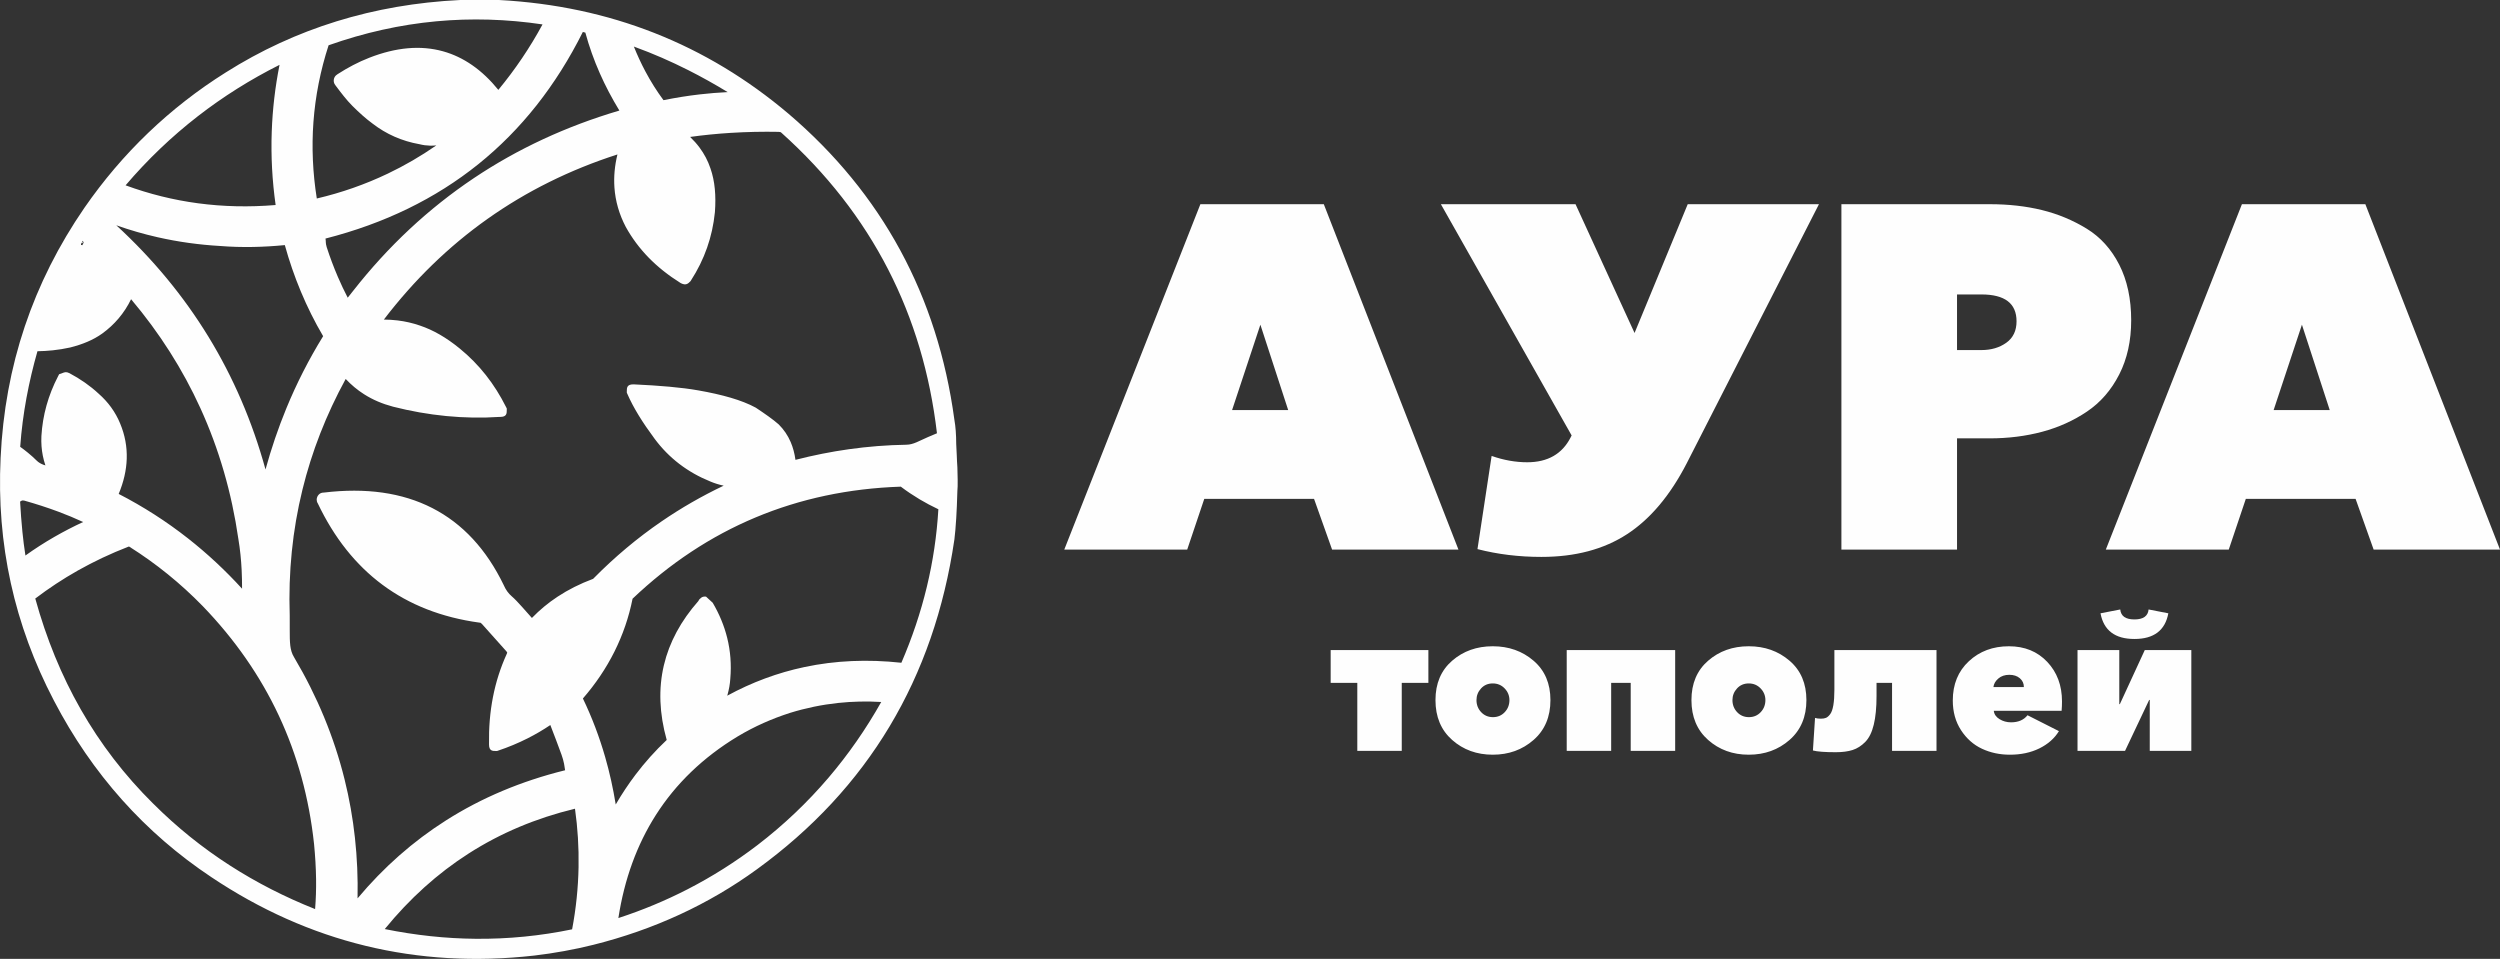
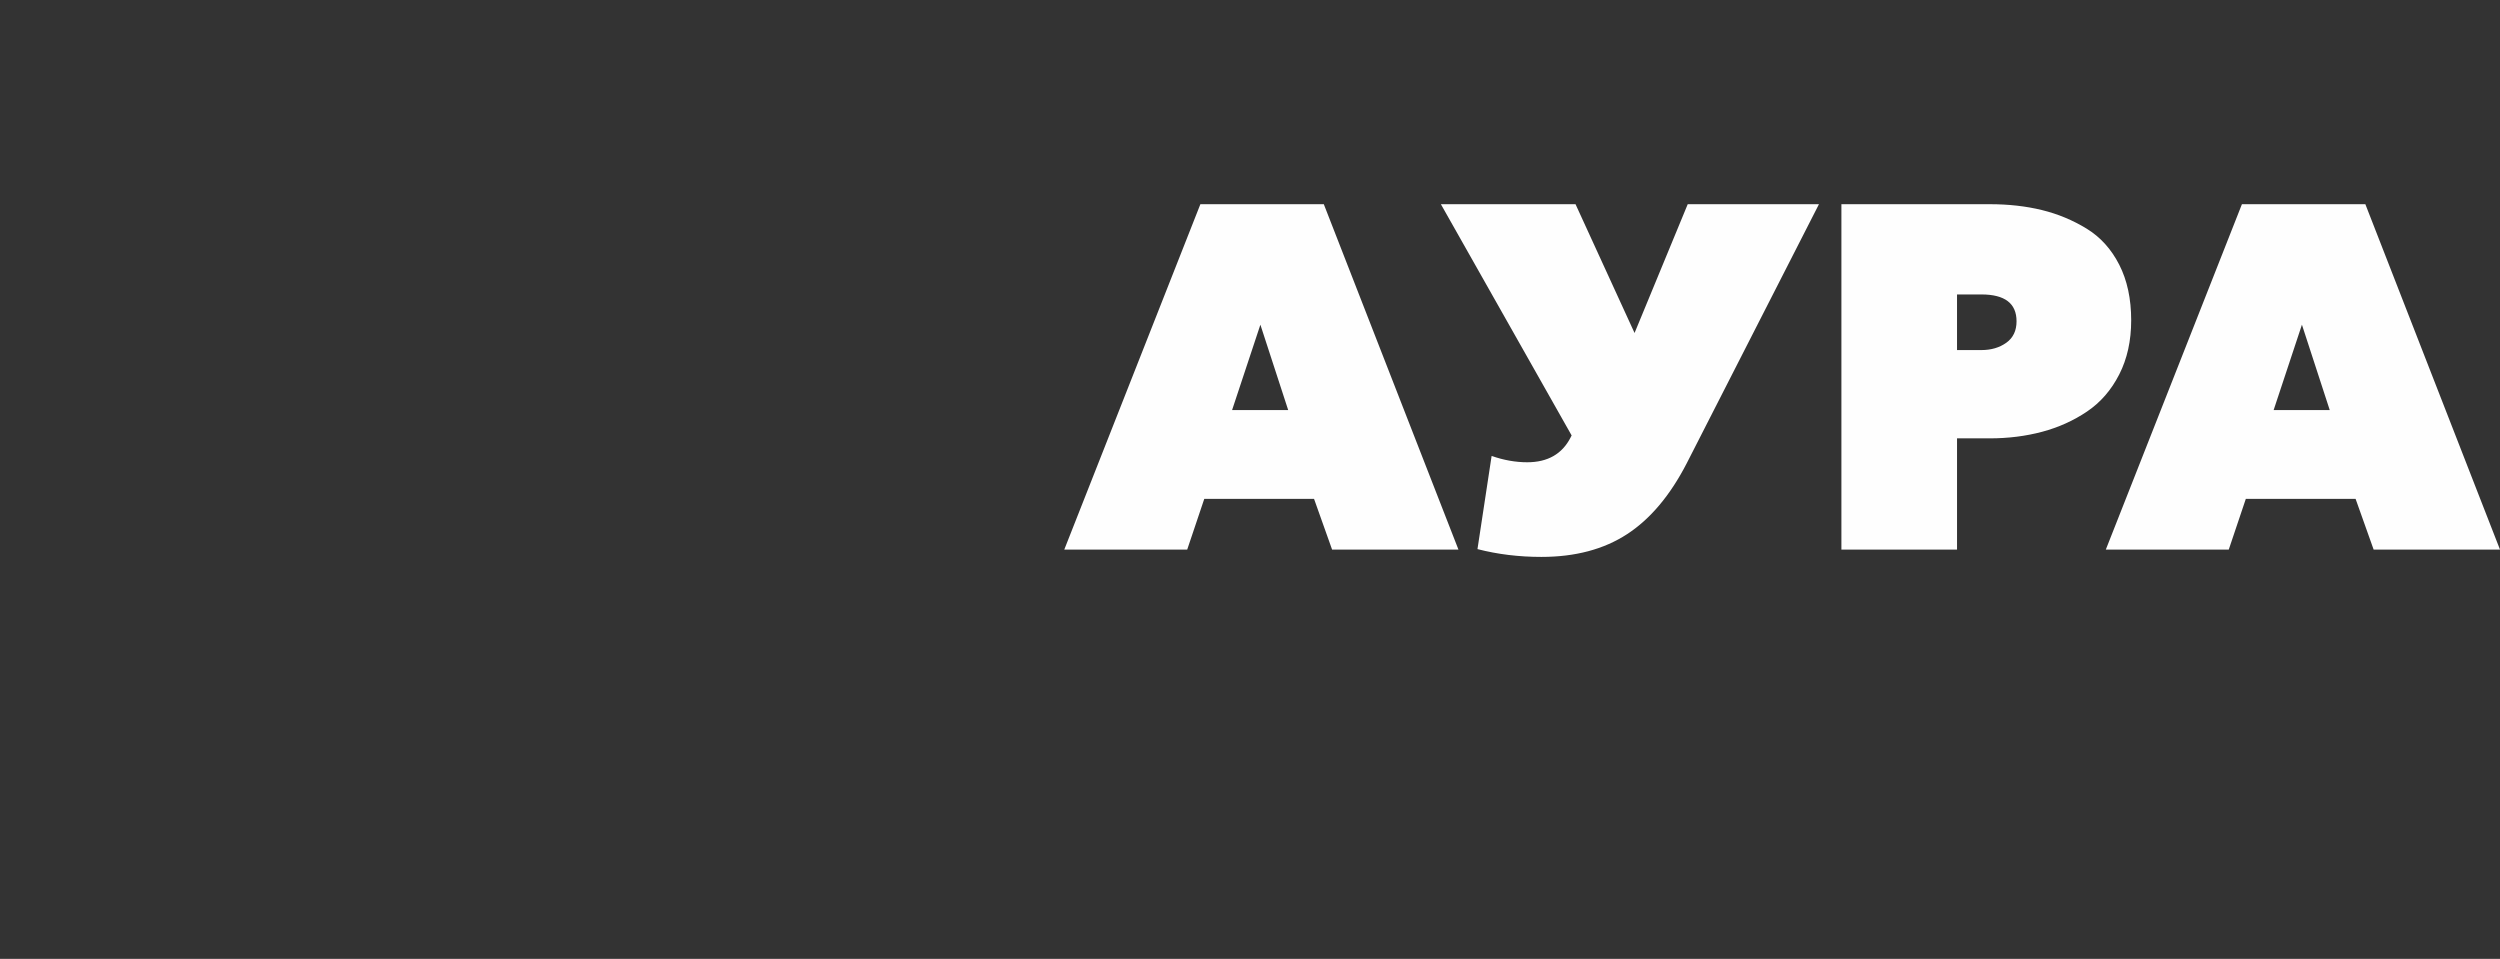
<svg xmlns="http://www.w3.org/2000/svg" xml:space="preserve" width="111.854mm" height="42.902mm" version="1.1" style="shape-rendering:geometricPrecision; text-rendering:geometricPrecision; image-rendering:optimizeQuality; fill-rule:evenodd; clip-rule:evenodd" viewBox="0 0 11171.2 4284.72">
  <rect x="0" y="0" width="11171.2" height="4284.72" fill="#333333" stroke="none" />
  <defs>
    <style type="text/css"> .fil0 {fill:#FEFEFE;fill-rule:nonzero} </style>
  </defs>
  <g id="Layer_x0020_1">
    <g id="_2738458338592">
-       <path class="fil0" d="M2055.76 0l175.75 0.1c246.71,13.32 477.49,62.59 692.28,147.08 216.1,85 416.03,205.64 599.73,361.18l0.11 0.11c208.77,177.99 375.44,381.56 499.24,609.96 123.49,227.84 204.3,480.36 241.7,756.86 2.75,15.43 4.79,32.27 6.11,49.87 1.4,18.68 2.11,38.49 2.13,58.7 1.19,15.96 1.88,34.33 2.55,52.65 0.62,16.81 1.25,33.65 2.64,51.72 0.98,19.28 2.57,89.75 0,105.64 -1.26,47.85 -3.07,88.51 -5.14,122.2 -2.48,40.29 -5.35,71.73 -8.18,94.41l-0.1 0.62c-45.43,310.06 -141.81,588.25 -289.1,834.18 -147.19,245.77 -345.06,459.03 -593.55,639.38 -108.09,78.61 -223.19,145.93 -344.35,201.84 -122.68,56.63 -251.75,101.75 -386.12,135.34 -42.18,10.55 -85.72,19.91 -130.58,28.05 -44.78,8.14 -89.62,14.87 -134.43,20.13l-0.11 0c-261.69,29.37 -512.91,14.68 -753.27,-43.73 -240.75,-58.52 -470.38,-160.87 -688.51,-306.73 -148.32,-98.76 -281.45,-213.89 -399.07,-345.58 -117.55,-131.63 -219.26,-279.42 -304.72,-443.68 -88.47,-169.1 -152.81,-344.1 -192.56,-525.03 -39.57,-180.1 -54.85,-366.32 -45.51,-558.59 9.37,-205.9 45.5,-401.86 108.04,-588.13 62.55,-186.35 151.54,-362.99 266.55,-530.15 84.5,-122.04 179.75,-234.01 285.39,-335.17 105.13,-100.66 220.54,-190.69 345.88,-269.36 155.95,-98.63 321.29,-174.74 495.28,-228.57 175.07,-54.18 358.88,-85.81 550.72,-95.19l1.24 -0.1zm-181.69 644.34c-38.98,-6.95 -76,-18.15 -111.04,-33.56 -34.86,-15.33 -67.74,-34.95 -98.6,-58.8 -15.16,-11.11 -30.14,-23.37 -44.95,-36.48 -15.85,-14.05 -30.69,-28.17 -44.83,-42.32 -26.71,-26.71 -50.86,-58.74 -74.93,-90.83 -1.99,-2.18 -3.69,-4.64 -5,-7.25l0 -0.21c-2.89,-5.78 -4.07,-12.52 -3.08,-19.23 0.89,-6.54 3.85,-12.98 9.18,-18.36 2.09,-2.12 4.52,-4.01 7.35,-5.65 22.84,-14.76 45.86,-28.27 69.36,-40.54 23.71,-12.37 47.71,-23.35 72.29,-32.92 120.2,-47 230,-56.56 329.33,-29.05 92.66,25.68 175.22,83.27 247.64,172.48 75.76,-91.68 141.59,-189.19 197.45,-292.51 -160.56,-23.85 -318.73,-28.38 -474.77,-13.87 -162.19,15.09 -322.5,50.92 -481.16,107.13 -36.54,112.59 -59.23,226.99 -67.74,343.16 -8.21,112.09 -3.29,225.94 15.05,341.52 110.3,-25.86 216.13,-62.92 317.21,-111.18 75.13,-35.86 147.47,-77.9 216.88,-126.07 -9.29,0.93 -18.6,1.33 -27.9,1.12 -15.88,-0.36 -31.82,-2.47 -47.73,-6.6zm741.52 -498.59l-11.15 -2.98c-119.87,239.79 -275.47,436.88 -467.08,590.91 -191.68,154.07 -419.26,264.96 -682.94,332.33 0.78,5.41 1.52,10.9 1.52,17.4 0,5.69 1.39,10.99 3,17.18l1 3.99c14.35,44.37 30.77,88.26 49.2,131.26 13.73,32.04 28.6,63.56 44.59,94.42l24.24 -30.57c156.62,-199.63 336.34,-367.73 539.35,-503.67 195.37,-130.81 412.06,-231.68 650.32,-301.99 -33.33,-54.78 -62.44,-110.08 -87.3,-166.3 -26.14,-59.11 -47.72,-119.61 -64.75,-181.99zm220.68 63.8l-3.92 -1.53c15.38,38.3 32.45,75.17 51.18,110.49 24.3,45.76 51.42,88.92 81.31,129.12 54.18,-11.03 108.26,-19.68 162.74,-25.94 40.72,-4.68 82,-8.06 124.04,-10.12 -57.47,-35.04 -116.42,-68.04 -177.17,-98.67 -76.43,-38.54 -155.43,-73.17 -237.57,-103.14l-0.62 -0.21zm-2275.13 618.57c105.98,38.85 213.65,65.52 323.46,80.21 113.14,15.14 228.65,17.65 347.05,7.81 -15.42,-109.04 -21.22,-218.29 -17.4,-327.41 3.5,-99.97 15.12,-199.73 34.85,-298.97 -130.15,65.32 -252.06,141.89 -365.15,229.68 -117.01,90.82 -224.8,193.74 -322.8,308.69zm2919.11 1068.99c22.12,22.12 39.87,48 52.8,77.95 10.32,24.11 17.56,50.64 21.42,79.74 79.63,-20.46 159.33,-36.31 239.06,-47.52 85.4,-12 171.06,-18.69 256.89,-20.03l0.41 -0.1c14.34,0 29.29,-4.3 44.52,-10.78 17.89,-8.25 35.78,-16.52 51.85,-23.62 12.58,-5.56 25.67,-11.15 39.6,-16.72 -31.04,-265.11 -103.68,-509.23 -217.9,-731.68 -116.05,-226.02 -275.17,-430.02 -477.33,-611.31l-1.14 -0.93c-0.97,-0.97 -2.04,-1.62 -3.12,-1.97 -1.84,-0.61 -4.38,-0.86 -7.26,-0.86l-0.41 -0.1c-70.32,-1.31 -142.3,0.03 -215.62,4.62 -59.71,3.75 -119.9,9.65 -180.29,18.05 15.56,14.92 29.7,30.73 42.25,47.61 20.7,27.84 37.15,58.6 48.64,92.9 9.93,28.38 16.33,58.87 19.51,91.74 3.13,32.43 3.16,66.91 0.44,103.76l-0.11 0.72c-5.49,54.96 -17.18,107.89 -35.03,158.69 -17.88,50.89 -41.94,99.7 -72.16,146.4l-1.7 2.64 -1.71 1.7c-9.37,9.37 -18.73,18.73 -41.02,7.6l-2.17 -1.24c-54.61,-34.14 -101.86,-71.83 -142.36,-113.36 -40.59,-41.63 -74.35,-87.1 -101.91,-136.71l-0.31 -0.62c-29.46,-56.13 -46.33,-115.09 -50.56,-176.14 -3.32,-48.02 1.18,-97.28 13.48,-147.38 -212.95,68.54 -406.56,164.72 -580.55,287.93 -173.62,122.96 -328.12,273.12 -463.19,449.92 20.71,0.12 40.99,1.37 60.82,3.75 34.78,4.15 68.36,11.88 100.7,23.13 29.3,9.84 58.55,23.08 88.01,40.05 29.68,17.11 59.29,37.72 89.16,62.16 43.63,35.53 82.63,75.23 117.22,119.08 34.5,43.73 64.54,91.51 90.42,143.28l2.89 5.77 0 5.99c0,15.88 -0.01,31.71 -29.07,31.71l-2.42 0c-79.99,5.24 -159.53,3.86 -238.88,-3.85 -80.01,-7.76 -159.32,-21.85 -238.22,-41.91l-0.21 -0.1c-47.46,-12.56 -90.24,-30.83 -128.99,-55.49 -29.77,-18.96 -57.02,-41.6 -82.02,-68.21 -87.05,159.36 -151.49,324.43 -193.27,494.89 -44.39,181.09 -63.33,368.46 -56.81,561.7l0.1 69.53c0,23.13 0,43.73 2.41,65.51 1.17,9.19 2.88,18.29 5.61,27.06 2.66,8.52 6.4,17.09 11.75,25.63l0.31 0.51c103,173.91 177.97,355.34 224.85,544.22 42.52,171.28 61.87,348.63 58.09,531.96 116.22,-138.69 247.92,-254.87 395.33,-348.47 158.88,-100.9 336.14,-175.57 532.06,-223.98 -1.16,-9.72 -2.69,-19.47 -4.67,-29.21 -2.69,-13.21 -6.32,-26.5 -11.15,-39.79 -16.3,-44.14 -32.58,-88.32 -50.16,-133.07 -32.32,21.83 -66.39,41.75 -101.57,59.53 -42.47,21.45 -86.96,39.95 -132.37,55.08l-4.34 1.45 -3.92 0c-15.88,0 -31.71,-0.01 -31.71,-29.07l0 -2.65c-1.26,-71.71 4.37,-141.93 17.69,-209.9 12.93,-66.05 33.21,-130.31 61.42,-192.13l0.41 -0.82c1.36,-2.73 1.93,-4.32 1.82,-5.02 -0.16,-1.08 -1.37,-2.95 -3.43,-5.58l-109.76 -122.82c-2.4,-2.3 -4.46,-4.11 -6.08,-4.98 -0.51,-0.27 -1.08,-0.44 -1.71,-0.44l-1.24 0 -2.27 -0.31c-168.36,-23.07 -312.49,-79.57 -433,-169.1 -119.77,-88.98 -215.87,-210.28 -288.91,-363.52 -3.51,-5.21 -5.01,-11.04 -5.01,-16.86 0,-4.29 1,-8.71 2.71,-12.67 1.49,-3.61 3.84,-7.07 6.65,-9.94l0.1 -0.21c5.37,-5.37 12.53,-8.73 20.71,-8.73l1.22 0c188.46,-22.77 350.41,0.14 485.17,69.1 135.06,69.13 241.81,184 319.52,344.88l0.31 0.82c4.4,9.92 9.48,18.91 15.49,27.2 5.75,7.96 12.31,15.07 19.87,21.55 26.16,22.29 64.78,69.5 89.98,96.64 34.49,-35.68 72.63,-67.28 114.61,-94.97 47.79,-31.53 100.57,-58 158.59,-79.71l0.64 -0.43 1.92 -1.9c94.48,-95.82 195.56,-180.37 302.87,-253.99 88.42,-60.64 181.26,-113.95 278.31,-160.08 -20.95,-4.55 -40.94,-10.69 -59.65,-18.67 -51.02,-20.65 -97.34,-46.94 -138.89,-78.8 -41.57,-31.87 -78.32,-69.31 -110.2,-112.28 -26.95,-36.37 -50.53,-70.74 -70.7,-103.7 -20.41,-33.34 -37.49,-65.46 -51.2,-97.01l-2.27 -5.2 0 -5.32c0,-15.88 0.01,-31.71 29.07,-31.71l3.79 0.1c56.83,2.64 109.42,5.98 157.47,10.35 48.74,4.42 91.84,9.8 128.78,16.39 53.44,9.37 101.94,20.17 144.82,32.77 43.29,12.7 80.7,27.3 111.53,44.11l2.07 1.24c19.89,13.26 38.59,25.96 55.55,38.16 17.49,12.6 32.8,24.42 45.1,35.35l1.14 1.03zm-2496.75 -797.95c-94.47,-5.44 -187.64,-18.37 -279.15,-39.1 -62.42,-14.14 -124.01,-31.91 -184.64,-53.39 162.92,149.9 300.09,315.62 411.21,497.14 111.44,182.04 196.7,380.06 255.5,593.99 25.76,-93.52 56.57,-184.3 92.88,-272.61 45.78,-111.31 100.34,-218.78 164.63,-322.98 -37.73,-64.21 -71.02,-131 -99.86,-200.05 -28,-67.01 -51.78,-136.11 -71.33,-206.95 -47.23,4.61 -94.64,7.49 -141.97,8.33 -49.99,0.88 -99.22,-0.47 -147.26,-4.38zm-615.22 -3.62l0.48 -1.19 -4.65 -5.85 -1.16 -0.39 -0.99 1.45 0 4.86c2.39,0.56 4.49,0.94 6.32,1.12zm0.51 -1.25l1.66 -3.7 -6.27 -2.08 4.61 5.77zm1.66 -3.7l1.26 -2.45 -0.88 -1.93 -6.42 0 4.91 -3.3 -0.2 -0.45 -3.99 2 -1 1.75 0.28 0 -0.46 0.3 -0.6 0.97 0.83 1.03 6.27 2.08zm1.29 -2.5l1.16 -1.88 -2.01 0 0.85 1.88zm1.16 -1.88l0.67 -0.71 -1.09 -4.7 -3.1 2.08 1.51 3.34 2.01 0zm-0.42 -5.41l-3.29 1.64 0.19 0.44 3.1 -2.08zm0 0l-0.03 -0.18c-0.38,-0.73 -0.81,-1.42 -1.27,-2.05l-3.13 1.35 1.14 2.52 3.29 -1.64zm-1.38 -2.33l-3.1 1.35 0.05 0.1 3.13 -1.35 -0.08 -0.1zm-2.46 -2.6c-0.24,0.99 -0.57,2.05 -0.99,3.17l0.35 0.78 3.1 -1.35c-0.75,-1 -1.59,-1.87 -2.46,-2.6zm-0.72 3.97l-0.78 0.46 0.83 -0.36 -0.05 -0.1zm-0.72 0.32l0.72 -0.32 -0.32 -0.69 -0.4 1.01zm-0.06 0.14l0.83 -0.36 1.15 2.52 -3.99 2 2.02 -4.15zm-3.82 7.2l-0.38 0.59 1.16 0.39 -0.78 -0.98zm-52.51 580.33c23.88,12.64 47.07,26.74 69.13,42.22 21.29,14.95 41.67,31.3 60.73,49.01 21.96,19.33 40.58,39.9 56.11,61.35 16.54,22.87 29.8,47.05 40.1,72.04 21.28,50.98 31.19,103.52 29.42,157.92 -1.66,50.85 -13.54,103.01 -35.93,156.75 109.7,56.39 213.06,122.73 309.75,198.7 85.66,67.3 166.26,142.32 241.55,224.8 0.05,-27.84 -0.49,-55.59 -1.86,-83.38 -2.26,-45.78 -6.79,-91.66 -14.56,-138.27l-0.1 -0.62c-30,-207.45 -86.69,-402.42 -169.7,-584.51 -79.25,-173.87 -182.6,-336.26 -309.71,-486.81 -30.84,63.33 -74.51,113.88 -129.05,153.54l-0.2 0.1c-20.08,14.34 -42.24,26.51 -66.4,36.81 -23.84,10.17 -49.6,18.54 -77.25,25.45l-0.73 0.11c-24.9,5.52 -50.35,9.67 -76.32,12.4 -22.62,2.37 -45.46,3.75 -68.44,4.08 -19.49,68.23 -36.03,137.68 -49.04,208.3 -13.16,71.48 -22.73,144.41 -28.07,218.78 11.61,8.31 23.16,17.11 34.42,26.34 14.01,11.49 27.27,23.31 39.29,35.33 7.88,7.88 17.95,13.89 30.14,18.46l8.82 2.94c-4.79,-14.21 -8.64,-28.59 -11.55,-43.14 -5.66,-28.36 -7.79,-57.6 -6.36,-87.65l0 -0.21c2.75,-46.81 10.34,-92.3 22.73,-136.71 12.38,-44.41 29.57,-87.73 51.51,-130.24l4.89 -9.47 10.28 -3.44 3.52 -1.39c11.35,-4.54 17.85,-7.13 32.36,0.08l0.52 0.31zm2873.91 1025.6c29.38,50.06 51.11,102.11 64.61,156.44 14.59,58.72 19.47,119.72 13.94,183.29 -1.52,24.2 -5.8,47.63 -12.16,70.25l-1.53 5.29c110.18,-59.97 225.3,-102.68 345.34,-128.06 137.88,-29.17 282.18,-35.53 432.84,-19.1 48.12,-111.46 86.18,-224.65 113.82,-339.49 27.33,-113.52 44.6,-229.01 51.48,-346.43 -28.82,-13.59 -56.57,-28.27 -83.42,-44.27 -29.26,-17.49 -57.33,-36.29 -84.43,-56.74 -232.69,7.79 -449.21,53.89 -649.15,137.59 -199.7,83.61 -382.99,204.88 -549.49,363.11 -16.3,82.27 -43.44,161.33 -81.03,236.52 -37,74.01 -84.08,144.01 -140.9,209.35 40.8,84.82 73.75,172.1 99.48,261.51 19.89,69.16 35.54,139.93 47.22,212.1 26.93,-46.27 56.27,-90.49 88.03,-132.52 42.12,-55.72 88.72,-107.76 139.78,-155.77 -33.27,-118.64 -37.17,-229.72 -12.66,-333.79 24.22,-102.87 76.03,-198.5 154.47,-287.44 1.97,-5.26 6.31,-10.29 12.88,-14.83 4.45,-3.09 10.16,-4.94 16.41,-4.77l0.83 0c1.2,0.07 2.56,0.24 4.05,0.56l29.58 27.21zm-3094.92 -451.84c2.61,45.43 5.85,90.63 10.33,135.04 3.54,35.17 7.93,70.43 13.5,105.74 41.24,-29.65 84.41,-57.45 129.5,-83.36 41.51,-23.86 84.3,-46 128.38,-66.43 -36.45,-16.88 -73.26,-32.12 -110.25,-45.95 -50.08,-18.75 -100.97,-35.04 -152.18,-49.49 -2.71,-0.63 -5.04,-0.96 -7.09,-0.96 -1.56,0 -2.83,0.18 -3.88,0.51 -1.66,0.59 -3.58,1.58 -5.69,2.99l-2.62 1.92zm815.99 466.7c-49.45,-50.75 -101.52,-98.25 -156.17,-142.5 -54.61,-44.21 -111.91,-85.22 -171.83,-123l-0.51 -0.31 -0.32 0.01c-0.95,-0.09 -1.88,-0.02 -2.68,0.16 -80.63,31.25 -155.93,66.96 -226.53,106.79 -67.12,37.87 -130.34,79.69 -190.13,125.11 49.44,179.14 117.05,344.25 203.45,495.61 87.96,154.11 195.53,294.27 323.32,420.74l0.11 0c105.08,105.08 219.69,197.2 343.16,276.63 118.7,76.36 245.69,141.17 380.35,194.67 3.61,-44.23 4.94,-88.48 4.39,-132.9 -0.64,-52.23 -3.92,-104.96 -9.11,-158.39 -22.14,-205.58 -74.74,-396.76 -157.48,-573.5 -82.98,-177.27 -196.46,-340.34 -340.03,-489.13zm2478.98 1067.97c117.36,-89.98 223.54,-190.87 318.14,-301.96 88.16,-103.53 166.55,-216.21 234.89,-337.47 -64.53,-3.86 -128.38,-2.47 -191.33,4.19 -73.17,7.75 -145.42,22.61 -216.4,44.54 -40.01,12.9 -79.35,27.74 -118.24,45.1 -38.95,17.38 -77.65,37.38 -116.38,60.62 -153.63,93.01 -275.62,210.44 -365.22,351.32 -84.34,132.59 -140.21,286.12 -167.05,459.71 107.03,-34.86 210.31,-77.79 309.52,-128.78 108.98,-56.01 213.14,-121.79 312.07,-197.3zm-1665.47 375.29c136.93,27.77 272.5,42.26 406.69,43.45 144.68,1.29 288.19,-12.8 430.51,-42.28 17.61,-93.08 27.13,-185.95 28.8,-277.99 1.62,-87.74 -3.81,-174.93 -15.99,-260.98 -173.87,42 -332.03,108.58 -474.97,200.03 -138.91,88.86 -263.76,201.38 -375.04,337.76z" />
      <g>
        <path class="fil0" d="M4755.66 2455.84l608.2 -1543.39 551.53 0 601.66 1543.39 -564.61 0 -80.66 -226.71 -490.49 0 -76.29 226.71 -549.34 0zm749.89 -623.47l250.69 0 -124.25 -381.48 -126.44 381.48zm1382.07 656.16c-100.27,0 -195.46,-11.63 -285.57,-34.88l63.22 -416.37c53.77,18.9 106.81,28.33 159.14,28.33 91.55,0 156.22,-37.05 194.01,-111.17l4.35 -8.72 -584.22 -1033.29 601.65 0 263.77 575.51 237.62 -575.51 586.4 0 -590.77 1157.55c-74.12,143.88 -163.13,249.6 -267.04,317.18 -103.91,67.58 -231.44,101.37 -382.58,101.37zm1340.66 -32.7l0 -1543.39 662.7 0c84.29,0 162.04,8.72 233.25,26.16 71.21,17.45 137.7,45.05 199.47,82.84 61.76,37.78 110.45,91.55 146.05,161.31 35.6,69.75 53.41,152.6 53.41,248.51 0,91.55 -17.81,172.21 -53.41,241.97 -35.6,69.75 -83.56,124.98 -143.88,165.67 -60.3,40.7 -127.16,70.85 -200.55,90.47 -73.39,19.62 -151.5,29.42 -234.34,29.42l-146.05 0 0 497.03 -516.64 0zm516.64 -891.59l109 0c43.59,0 80.66,-10.9 111.17,-32.7 30.52,-21.8 45.78,-53.77 45.78,-95.92 0,-79.93 -52.31,-119.9 -156.95,-119.9l-109 0 0 248.51zm664.88 891.59l608.2 -1543.39 551.53 0 601.66 1543.39 -564.61 0 -80.66 -226.71 -490.49 0 -76.29 226.71 -549.34 0zm749.89 -623.47l250.69 0 -124.25 -381.48 -126.44 381.48z" />
-         <path class="fil0" d="M6065.08 3355.23l0 -303.93 -119 0 0 -146.4 436.63 0 0 146.4 -119.01 0 0 303.93 -198.63 0zm787.67 -48.8c-50.23,43.94 -111.02,65.92 -182.36,65.92 -71.35,0 -131.85,-21.97 -181.51,-65.92 -49.66,-43.95 -74.49,-103.31 -74.49,-178.08 0,-74.2 24.83,-132.84 74.49,-175.94 49.66,-43.1 110.16,-64.64 181.51,-64.64 71.34,0 132.13,21.54 182.36,64.64 50.23,43.1 75.34,101.74 75.34,175.94 0,74.77 -25.12,134.13 -75.34,178.08zm-234.16 -124.14c13.99,14.84 31.54,22.26 52.65,22.26 21.12,0 38.67,-7.42 52.65,-22.26 13.99,-14.84 20.98,-32.82 20.98,-53.94 0,-19.97 -7.14,-37.38 -21.4,-52.22 -14.27,-14.84 -31.97,-22.26 -53.08,-22.26 -21.12,0 -38.53,7.42 -52.23,22.26 -13.69,14.84 -20.54,32.25 -20.54,52.22 0,21.12 6.99,39.1 20.97,53.94zm382.27 172.94l0 -450.34 484.58 0 0 450.34 -198.63 0 0 -303.93 -87.33 0 0 303.93 -198.63 0zm995.71 -48.8c-50.23,43.94 -111.02,65.92 -182.36,65.92 -71.35,0 -131.85,-21.97 -181.51,-65.92 -49.66,-43.95 -74.49,-103.31 -74.49,-178.08 0,-74.2 24.83,-132.84 74.49,-175.94 49.66,-43.1 110.16,-64.64 181.51,-64.64 71.34,0 132.13,21.54 182.36,64.64 50.23,43.1 75.34,101.74 75.34,175.94 0,74.77 -25.12,134.13 -75.34,178.08zm-234.16 -124.14c13.99,14.84 31.54,22.26 52.65,22.26 21.12,0 38.67,-7.42 52.65,-22.26 13.99,-14.84 20.98,-32.82 20.98,-53.94 0,-19.97 -7.14,-37.38 -21.4,-52.22 -14.27,-14.84 -31.97,-22.26 -53.08,-22.26 -21.12,0 -38.53,7.42 -52.23,22.26 -13.69,14.84 -20.54,32.25 -20.54,52.22 0,21.12 6.99,39.1 20.97,53.94zm440.5 178.93c-48.52,0 -82.47,-2.57 -101.89,-7.7l9.42 -145.55c6.85,2.29 15.7,3.43 26.55,3.43 9.13,0 16.69,-1.28 22.69,-3.85 5.99,-2.58 12.12,-7.99 18.41,-16.27 6.27,-8.28 10.99,-21.55 14.12,-39.81 3.14,-18.27 4.71,-41.39 4.71,-69.35l0 -177.22 456.32 0 0 450.34 -198.63 0 0 -303.93 -69.34 0 0 59.07c0,51.36 -4.14,94.03 -12.41,128 -8.28,33.96 -20.97,59.64 -38.1,77.05 -17.12,17.41 -35.95,29.39 -56.51,35.95 -20.54,6.56 -45.66,9.85 -75.33,9.85zm778.24 11.13c-45.09,0 -86.61,-8.84 -124.57,-26.54 -37.95,-17.7 -69.2,-45.37 -93.75,-83.04 -24.54,-37.67 -36.81,-81.91 -36.81,-132.7 0,-72.49 23.97,-130.99 71.92,-175.52 47.95,-44.51 107.59,-66.77 178.93,-66.77 70.21,0 127.29,23.26 171.23,69.77 43.95,46.52 65.93,105.46 65.93,176.79 0,14.27 -0.57,28.25 -1.72,41.96l-303.07 0c1.72,15.41 10.28,27.82 25.69,37.24 15.41,9.42 32.53,14.12 51.36,14.12 32.54,0 57.08,-10.56 73.64,-31.68l140.4 71.06c-19.97,32.54 -49.09,58.23 -87.33,77.06 -38.24,18.84 -82.19,28.24 -131.84,28.24zm-73.63 -302.21l136.13 0c0,-15.98 -5.99,-29.11 -17.98,-39.38 -11.99,-10.28 -27.68,-15.41 -47.09,-15.41 -19.97,0 -36.39,5.56 -49.23,16.69 -12.84,11.14 -20.12,23.83 -21.83,38.1zm375.84 285.1l0 -450.34 186.64 0 0 241.43 2.57 0 111.3 -241.43 208.04 0 0 450.34 -185.78 0 0 -227.74 -2.57 0 -107.87 227.74 -212.33 0zm405.82 -614.72c-14.27,76.48 -64.79,114.72 -151.55,114.72 -86.75,0 -137.27,-38.24 -151.54,-114.72l88.19 -17.12c2.86,29.67 23.97,44.51 63.35,44.51 39.39,0 60.5,-14.84 63.36,-44.51l88.19 17.12z" />
      </g>
    </g>
  </g>
</svg>